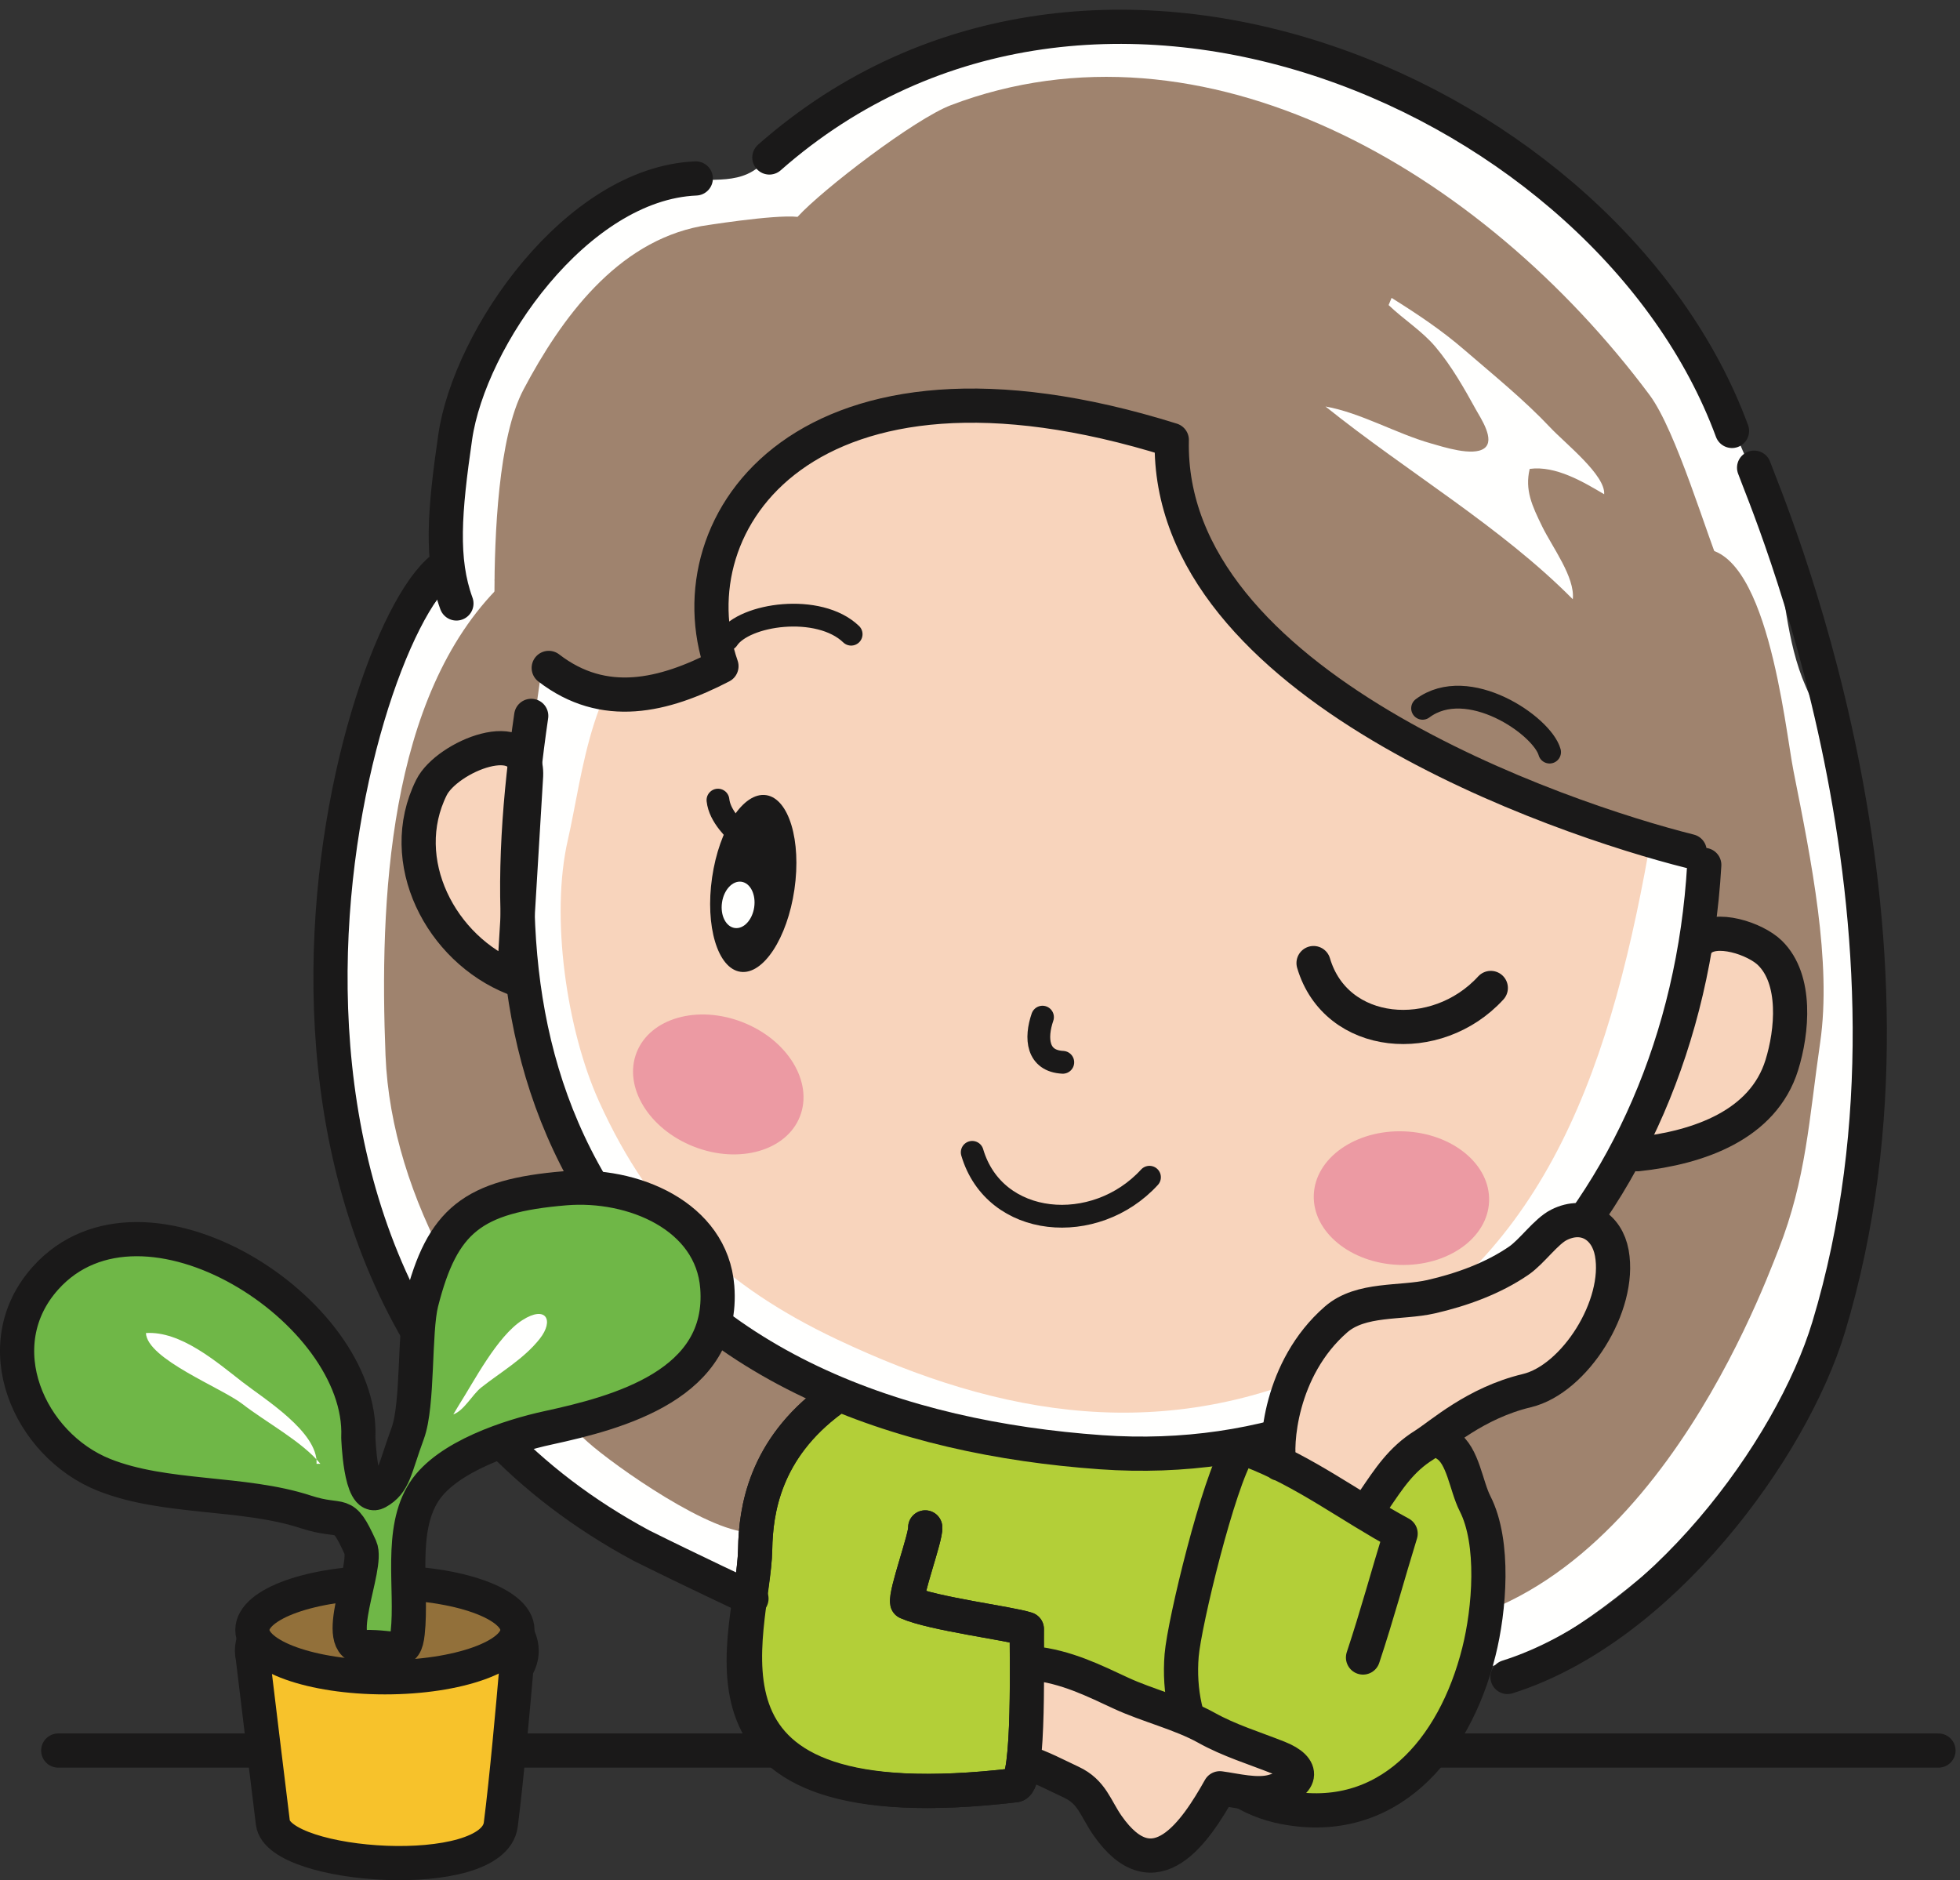
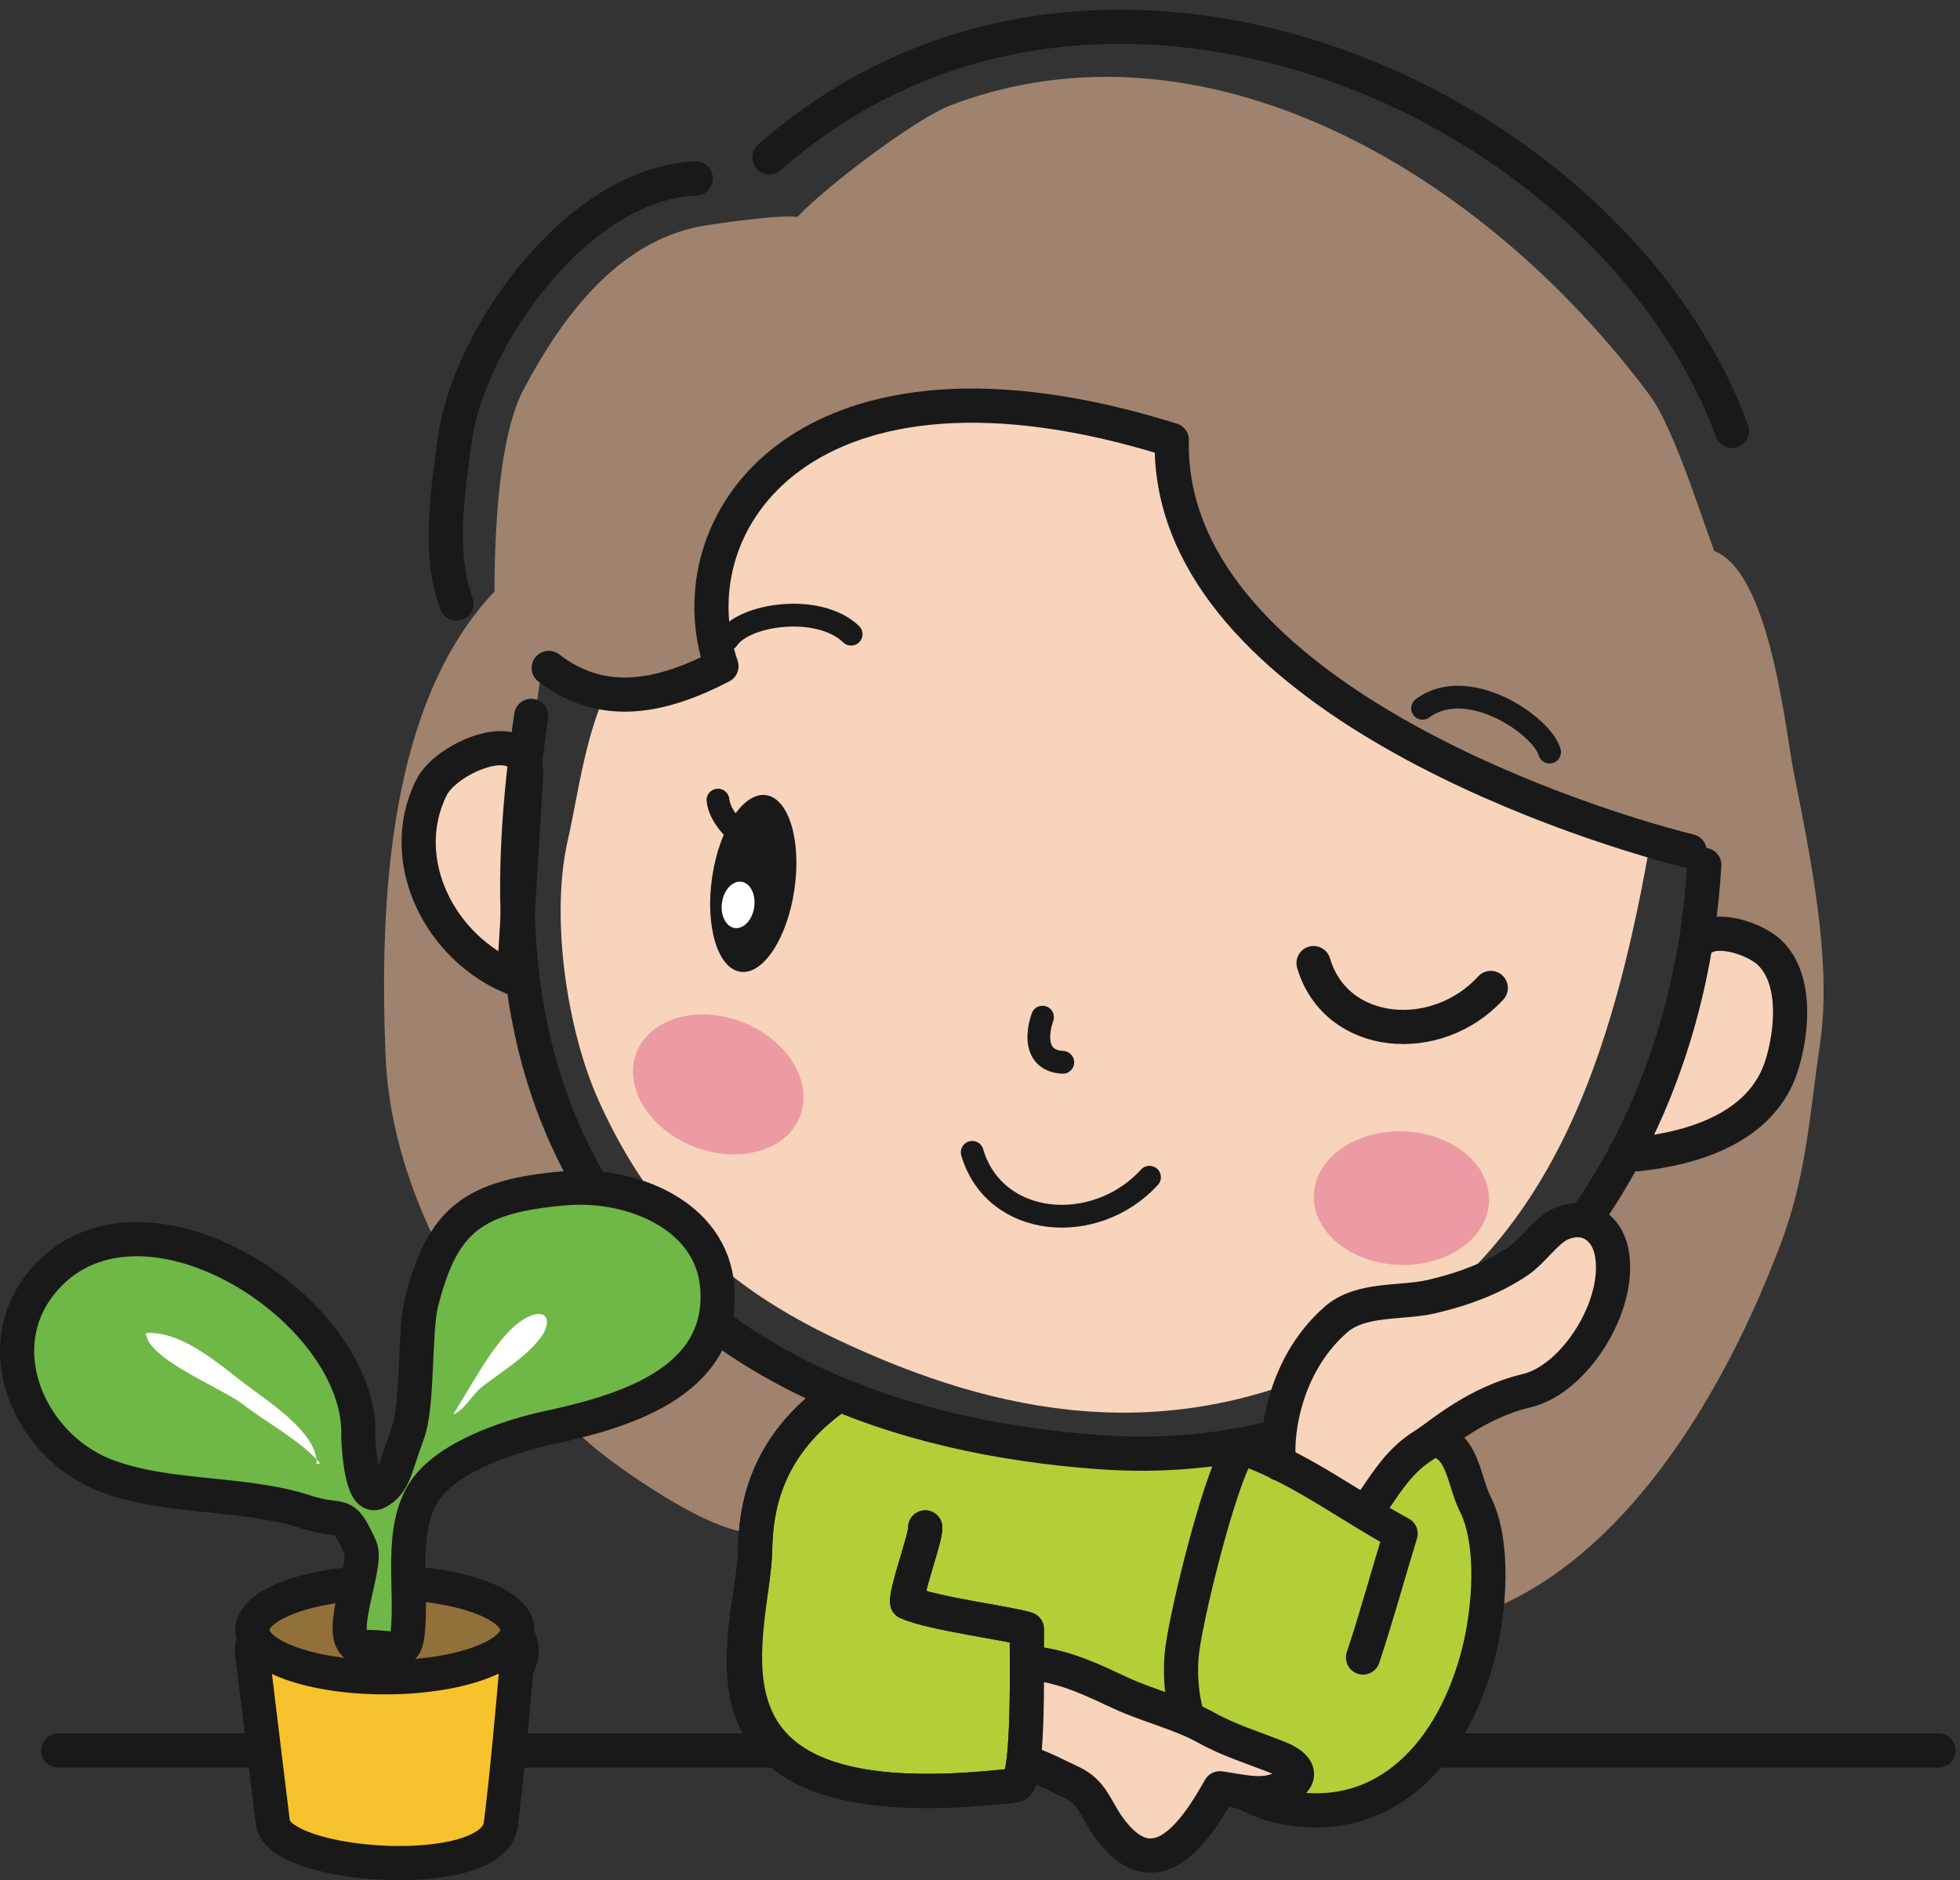
<svg xmlns="http://www.w3.org/2000/svg" version="1.1" viewBox="0 0 688 660">
  <rect x="0" y="0" width="688" height="660" fill="#333333" stroke="none" />
  <path d="m20.444 614.49h660" fill-opacity="0" stroke="#1A1919" stroke-linecap="round" stroke-linejoin="round" stroke-width="12" />
-   <path d="m269.05 55.812c-8.156 10.088-19.524 6.116-30.432 7.964-10.368 1.756-23.012 8.336-31.86 12.916-19.788 10.252-32.916 35.416-39.096 56.028-3.348 11.136-6.9 23.12-9.244 35.028-0.98 4.96-2.168 10.752-2.268 15.808-0.104 5.004 3.768 13.644 3.088 16.684-1.728 7.704-15.316 20.196-19.08 28.48-5.052 11.1-9.488 22.572-12.988 34.156-6.656 22.008-13.248 48.74-14.588 71.98-0.656 11.412-1.408 24.032 1.044 34.512 3.04 13.004 3.52 25.54 6.008 39.272 3.848 21.296 16.112 47.848 26.752 66.616 4.868 8.588 13.468 11.144 19.784 17.556 7.328 7.424 11.2 16.908 19.608 23.808 9.74 7.988 26.772 21.2 38.948 22.988 10.644 15.268 40.72 14.212 57.96 18.252 43.356 10.176 86.936 24.892 131.4 29.728 21.064 2.288 44.12 6.28 65.164 5.336 17.56-0.788 46.34-6.836 61.008-14.412 23.712-12.232 48.82-35.524 68.652-54.844 8.86-8.628 17.376-17.772 21.896-29.892 3.616-9.696 4.18-20.612 9.096-30.056 3.104-5.972 7.208-7.76 9.86-14.34 5.312-13.184 3.044-30.744 3.636-44.004 0.592-13.34 2.54-26.44 3.076-39.668 1.116-27.768-4.972-55.596-9.116-82.744-2.364-15.46-7.548-28.44-13.528-42.052-6.964-15.868-7.276-33.728-11.312-51.592-3.828-16.952-9.836-28.364-15.94-43.284-1.972-4.816-3.352-8.996-5.48-13.556-3.732-8.028-9.032-11.54-13.228-18.092-7.432-11.596-11.424-23.76-21.288-33.828-15.248-15.564-38.164-18.228-53.96-32.104-12.984-11.396-18.836-22.864-37.864-27.392-13.836-3.292-28.472-3.404-42.424-6.108-21.664-4.196-49.024-11.292-70.74-6.68-24.36 5.172-44.136 20.104-65.772 30.204-7.172 3.344-17.128 5.728-20.728 12.82l-6.044 4.512" fill="#FFFFFE" />
  <path d="m175.89 205.29c-39.828 39.076-42.704 111.54-40.564 165.19 2.008 50.288 32.824 101.42 70.912 135.64 9.268 8.324 44.164 32.96 58.208 31.704 12.288-1.092 3.844-27.944 14.724-34.608 9.556-5.852 16.816 1.784 22.552-7.46-73.732-34.976-103.57-81.672-117.02-140.3-6.988-30.444 1.112-91.008 5.544-121.47 4.544-31.248 14.724-25.692-16.8-30.4l2.444 1.704" fill="#9F836E" />
  <path d="m599.91 226.55c-1.356 18.152-22.272 45.468-15.824 63.876 1.62 4.624 10.168 6.64 12.648 11.42 2.728 5.268 1.464 10.312 0.68 16.168-3.884 29.072-13.2 55.52-26.508 80.392-13.272 24.8-30.152 45.272-50.14 64.212-19.2 18.196-35.148 33.04-60.708 39.708-4.684 1.224-8.68 1.292-12.892 3.848 9.552 9.648 19.552 16.484 24.36 30.76 4.04 12 1.04 35.172 13.384 35.364 88.42 1.376 132.39-115.85 139.4-133.72 9.744-24.836 10.68-45.616 14.608-72.632 4.116-28.268-3.116-63.852-9.368-95.34-3.008-15.128-9.324-81.104-33.944-77.868-1.852 5.628-1.852 11.556 0.016 17.016l4.292 16.792" fill="#9F836E" />
  <path d="m316.91 496.66c-8.964 0.404-17.724-9.876-25.016-5.316-5.468 3.424-12.448 22.684-17.856 26.316-7.724 5.188-4.684 11.836-7.264 20.5-5.176 17.412-11.78 40.156-6 58 2.672 8.248 13.136 16.48 19 23 1.1 1.224 18.668 1.524 30 8 14 8 46.9-0.336 47 3 0.176 5.636 2-12.5 5-15 6.884-5.732 49.76 2.948 58-1 2.82-1.344 11.036 12.532 14 13 19 3 32 12 49 5 3.692-1.516 13.048-2.952 15-6 1.584-2.464 3-3.776 5-6 10.144-11.288 14.496-18.628 17-33.5 2.164-12.84 6.732-31.836 3.5-44.5-2.02-7.9-6.064-23.58-11.5-29.664-7.788-8.712-16.344-3.264-25.884-9.316-7.204-4.564-19.136-10.524-28.084-10.04-9.176 0.492-6.8 11.432-16.032 12.688-8.116 1.112-26.46 3.032-34.668 3.332-25.332 0.928-52.264-8.556-77.336-11-3.82-0.368-8.748-2.452-12.36-2l-0.5 0.5" fill="#B3CF38" />
  <path d="m184.67 272.25c0.692-18.364-27.788-6.712-33.22 4.192-12.8 25.704 3.212 56.732 28.936 66.932l4.284-71.124" fill="#F8D4BC" />
  <path d="m184.67 272.25c0.692-18.364-27.788-6.712-33.22 4.192-12.8 25.704 3.212 56.732 28.936 66.932l4.284-71.124z" fill-opacity="0" stroke="#1A1919" stroke-linecap="round" stroke-linejoin="round" stroke-width="12" />
  <path d="m231.68 224.18c-23.596 7.056-27.264 48.676-32.328 70.54-6.244 26.956-0.444 66.8 10.892 91.856 18.596 41.1 44.656 65.148 83.504 83.56 57.76 27.372 115.41 37.156 176.66 8.18 69.432-32.836 93.776-98.188 108.32-179.61 2.256-12.672 26.424-19.332 17.788-30.348-10.152-12.94-42.956-26.416-57.636-33.308-23.256-10.912-45.364-15.596-71.012-16.596-19.768-0.772-22.984-26.628-41.968-32.252-19.864-5.888 4.524-44.948-14.748-39.872-16.736 4.408-48.112-4.38-65.04-6.768-17.892-2.524-65.312 16.404-78.928 24.56-14.9 8.924-14.992 61.632-31.356 59.312l-4.152 0.744" fill="#F8D4BC" />
  <path d="m246 79.404c-29.564 5.628-48.96 32.272-62.224 57.304-8.936 16.856-10.2 51.464-10.224 72.308-0.028 35.676 84.592 46.656 79.692 24.832-7.504-33.428-5.848-72.6 68.712-85.668 37.496-7.68 79.004 1.052 89.364 6.264-0.096 37.712 44.816 97.128 94.564 109.42 12.704 3.136 69.444 32.9 87.216 34.916-2.816 8.456 27.56-59.78 11.776-97.108-5.716-13.52-16.452-50.436-25.86-63.048-59.236-79.364-156.82-135.31-245.25-101.7-12.668 4.82-45.028 29.56-53.812 39.2-8.268-0.908-33.956 3.276-33.956 3.276" fill="#9F836E" />
  <path d="m594.79 328.88c5.5-5.384 19.548-0.656 24.648 4.328 9.568 9.336 7.852 27.596 4.176 39.396-6.528 20.976-30.224 31.248-51.84 33.556l23.016-77.28" fill="#F8D4BC" />
  <path d="m186.47 251.29c-8.224 56.52-9.052 113.58 20.864 164.51 37.796 64.352 108.54 88.96 179.14 93.972 115.89 8.228 204.75-83.94 211.76-206.16m-354-240.97c-41.868 1.788-79.408 55.988-84.448 90.788-3.784 26.108-5.164 43.116 0.428 58.404m251.11-57.392c-2.008 86.068 136.93 133.1 181.78 144.34m-323.04-243.5c114.3-100.7 294.88-20.688 337.9 95.988m-196.64 3.172c-128.45-40.244-175.58 29.028-158.08 79.404-20.3 10.524-41.244 15.56-60.628 0.612" fill-opacity="0" stroke="#1A1919" stroke-linecap="round" stroke-linejoin="round" stroke-width="12" />
  <path d="m255.39 224.39c5.864-8.952 32.068-12.644 43.376-1.772m200.59 26.016c15.872-11.836 41.972 6.048 44.58 15.372m-178 93.036c-2.54 7.392-1.9 15.396 7.124 15.856" fill-opacity="0" stroke="#1A1919" stroke-linecap="round" stroke-linejoin="round" stroke-width="8" />
  <path d="m596.62 330.16c5.5-5.38 19.552-0.656 24.652 4.328 9.568 9.336 7.852 27.596 4.176 39.4-6.528 20.972-29.056 28.964-50.676 31.276" fill-opacity="0" stroke="#1A1919" stroke-linecap="round" stroke-linejoin="round" stroke-width="12" />
-   <path d="m487.43 107.09c5.308 5.088 11.744 9.092 16.436 14.652 5.676 6.732 10.172 14.696 14.228 22.064 1.624 2.944 6.888 10.664 2.912 13.564-3.996 2.924-14.332-0.48-18.804-1.748-12.124-3.432-24.52-10.72-36.924-12.932 28.704 23.028 61.608 42.216 86.804 67.66 0.82-7.76-7.168-18.208-10.76-25.576-3.512-7.196-6.14-12.76-4.364-20.18 9.128-1.24 18.936 4.628 26.132 8.9 0.536-6.68-13.712-17.888-18.892-23.4-9.1-9.684-19.908-18.416-30.212-27.312-7.972-6.884-16.332-12.472-25.508-18.212l-1.048 2.52" fill="#FFFFFE" />
  <path d="m523.3 346.8c-19.02 20.788-54.344 17.924-62.216-8.736" fill-opacity="0" stroke="#1A1919" stroke-linecap="round" stroke-linejoin="round" stroke-width="12" />
  <path d="m403.49 413.24c-19.02 20.788-54.344 17.924-62.22-8.736" fill-opacity="0" stroke="#1A1919" stroke-linecap="round" stroke-linejoin="round" stroke-width="8" />
-   <path d="m155.17 199.58c-32.76 25.8-94.936 254.32 70.016 342.98 17.26 8.596 38.592 18.596 38.592 18.596m265.38 27.504c53.724-16.956 99.724-79.772 112.76-122.91 42.624-141.1-22.504-291.03-26.192-301.58" fill-opacity="0" stroke="#1A1919" stroke-linecap="round" stroke-linejoin="round" stroke-width="12" />
  <path d="m280.8 391.89c-4.72 12.06-21.388 16.82-37.22 10.62s-24.84-21-20.116-33.064c4.72-12.06 21.384-16.82 37.216-10.62 15.832 6.196 24.84 20.996 20.12 33.064" fill="#EC9AA3" />
  <path d="m522.7 421.66c-0.452 12.94-14.6 22.956-31.592 22.356-16.988-0.596-30.392-11.576-29.944-24.524 0.456-12.944 14.6-22.956 31.592-22.36 16.996 0.6 30.4 11.58 29.944 24.528" fill="#EC9AA3" />
  <path d="m183.11 579.49c0-12.332-21.192-22.332-47.332-22.332s-47.332 10-47.332 22.332c0 0.828 0.112 1.636 0.296 2.436 1.14 9.452 5.324 44.14 7.04 57.896 2 16 77.332 21.336 80 0.668 2.028-15.72 4.444-42.804 5.48-54.872 1.18-1.952 1.848-3.996 1.848-6.128" fill="#F7C22B" />
  <path d="m183.11 579.49c0-12.332-21.192-22.332-47.332-22.332s-47.332 10-47.332 22.332c0 0.828 0.112 1.636 0.296 2.436 1.14 9.452 5.324 44.14 7.04 57.896 2 16 77.332 21.336 80 0.668 2.028-15.72 4.444-42.804 5.48-54.872 1.18-1.952 1.848-3.996 1.848-6.128z" fill-opacity="0" stroke="#1A1919" stroke-linecap="round" stroke-linejoin="round" stroke-width="12" />
  <path d="m181.63 572.16c0 9.176-20.824 16.616-46.52 16.616s-46.52-7.44-46.52-16.616c0-9.172 20.824-16.612 46.52-16.612s46.52 7.44 46.52 16.612" fill="#92703A" />
  <path d="m181.63 572.16c0 9.176-20.824 16.616-46.52 16.616s-46.52-7.44-46.52-16.616c0-9.172 20.824-16.612 46.52-16.612s46.52 7.44 46.52 16.612z" fill-opacity="0" stroke="#1A1919" stroke-width="12" />
  <path d="m125.78 504.49c1.828-44.496-75.46-94.08-109.78-55.872-21.324 23.744-5.76 58.624 20.504 69.096 21.484 8.568 48.76 5.772 70.824 13 13.356 4.376 12.72-1.664 19.164 12.492 3.08 6.76-10.796 35.28 1.288 34.952 11.548-0.308 14.388 3.668 15.332-5 1.696-15.544-3.08-35.944 5.788-49.544 8.052-12.368 30.212-19.524 43.46-22.396 24.748-5.368 62.072-15.248 59.42-49.396-1.944-25.024-29.688-36.68-53.392-34.708-32.608 2.708-43.124 11.312-50.436 40.04-2.612 10.268-1.08 35.816-4.84 46.004-4.668 12.664-4.668 17.328-10.668 20.664s-6.668-19.332-6.668-19.332" fill="#6FB747" />
  <path d="m125.78 504.49c1.828-44.496-75.46-94.08-109.78-55.872-21.324 23.744-5.76 58.624 20.504 69.096 21.484 8.568 48.76 5.772 70.824 13 13.356 4.376 12.72-1.664 19.164 12.492 3.08 6.76-10.796 35.28 1.288 34.952 11.548-0.308 14.388 3.668 15.332-5 1.696-15.544-3.08-35.944 5.788-49.544 8.052-12.368 30.212-19.524 43.46-22.396 24.748-5.368 62.072-15.248 59.42-49.396-1.944-25.024-29.688-36.68-53.392-34.708-32.608 2.708-43.124 11.312-50.436 40.04-2.612 10.268-1.08 35.816-4.84 46.004-4.668 12.664-4.668 17.328-10.668 20.664s-6.668-19.332-6.668-19.332z" fill-opacity="0" stroke="#1A1919" stroke-linecap="round" stroke-linejoin="round" stroke-width="12" />
  <path d="m111.12 513.83c0.572-11.14-18.38-22.776-25.964-28.668-9.06-7.032-21.728-18.028-33.932-17.228 0.42 9.156 26.528 19.212 33.912 24.936 8.32 6.448 20.952 13.176 27.316 20.96h-1.332" fill="#FFFFFE" />
  <path d="m161.12 493.16c5.252-8.224 13.36-24.064 22.22-29.744 8.332-5.348 11.268 0.016 6.112 6.544-5.58 7.068-13.744 11.72-20.508 17.068-3.192 2.524-5.968 8.064-9.824 9.468l2-3.336" fill="#FFFFFE" />
  <path d="m291.9 491.34c-23.484 17.316-26.596 38.852-26.816 52.456-0.488 29.756-30.304 97.36 91.332 82.86 5.276-0.628 3.824-49.064 4.032-54.832-6-2-33-5.332-42-9.332-0.704-3.212 6.668-23.176 6.332-26.336" fill-opacity="0" stroke="#1A1919" stroke-linecap="round" stroke-linejoin="round" stroke-width="12" />
  <path d="m278.86 312.22c-2.492 17.124-10.98 30.064-18.96 28.904s-12.428-15.98-9.94-33.108c2.492-17.124 10.984-30.064 18.96-28.904 7.98 1.16 12.432 15.984 9.94 33.108" fill="#1A1919" />
  <path d="m264.74 318.46c-0.652 4.48-3.712 7.748-6.832 7.292-3.124-0.452-5.124-4.456-4.472-8.936 0.652-4.484 3.708-7.748 6.832-7.296 3.124 0.456 5.124 4.456 4.472 8.94" fill="#FFFFFE" />
  <g fill-opacity="0" stroke="#1A1919" stroke-linecap="round" stroke-linejoin="round">
    <path d="m252.02 280.86c0.62 5.688 5.78 10.524 10.004 14.592" stroke-width="8" />
    <path d="m434.78 509.16c-7.024 10.88-19.072 60.516-20 71.928-2.024 24.92 10.252 48.42 36.244 53.344 35.804 6.784 59.388-19.952 68.092-54.604 3.724-14.816 5.648-38.296-1.336-52-3.188-6.248-4.172-16.908-10-20.668" stroke-width="12" />
  </g>
  <path d="m448.44 515.16c-1.42-6.176 0.668-34.664 20.524-51.98 8.756-7.632 22.776-5.568 33.416-8.008 10.644-2.436 21.684-6.404 30.768-12.656 4.616-3.176 9.504-10.268 14.108-12.568 8.932-4.46 20.16-0.056 21.848 9.252 3.356 18.472-16.364 44.94-33.132 48.948-18.196 4.348-30.184 15.44-36.112 19.148-8.076 5.044-12.34 11.764-17.42 19.2" fill="#F8D4BC" />
  <path d="m449.11 513.83c-1.42-6.176 0-33.336 19.856-50.652 8.756-7.632 22.776-5.568 33.416-8.008 10.644-2.436 21.684-6.404 30.768-12.656 4.616-3.176 9.504-10.268 14.108-12.568 8.932-4.46 16.832 0.576 18.52 9.884 3.356 18.476-13.036 44.308-29.804 48.316-18.196 4.348-30.184 15.44-36.112 19.148-8.076 5.044-12.34 11.764-17.42 19.2m-43.664-17.332c19.336 7.356 35.236 19.66 52.868 29.172-4.508 14.616-8.2 28.456-13.2 43.496" fill-opacity="0" stroke="#1A1919" stroke-linecap="round" stroke-linejoin="round" stroke-width="12" />
  <path d="m362.11 586.99c7.252 0.028 15.044 3.456 21.688 6.136 6.488 2.62 13.452 4.276 20.084 6.5 10.736 3.604 21.412 8.192 31.868 12.432 4.344 1.764 12.96 3.384 15.448 7.844 2.276 4.076-0.632 6.42-4.096 7.756-3.396 1.312-6.508 1.352-10.1 1.332-1.864-8e-3 -5.16-0.98-6.752-0.604-1.98 0.46-2.572 1.956-4 3.816-4.112 5.348-9.328 10.952-14.8 14.812-3.452 2.444-10.256 2.544-14.08 0.984-3.672-1.496-6.284-5.58-8.852-8.588-4.64-5.424-9.084-12.224-14.724-16.488-3.872-2.932-9.1-3.82-13.924-4.988-0.84-9.364-0.428-19.12-0.428-28.608l2.668-2.336" fill="#F8D4BC" />
  <path d="m362.44 583.83c11.8 1.192 21.548 6.108 30.996 10.496 9.392 4.368 21.092 7.168 30.052 12.168 8.024 4.48 16.76 7.108 25.244 10.48 9.5 3.776 8.492 9.036-1.96 11.884-5.708 1.556-12.976-0.38-18.58-1.132-8.408 14.96-22.8 36.904-39.42 13.1-4.24-6.076-5.412-11.812-12.7-15.216-5.668-2.644-10.068-5.096-16.632-7.28m-67.548-126.98c-23.484 17.316-26.596 38.852-26.816 52.456-0.488 29.756-32.304 97.36 91.332 82.86 5.28-0.62 3.824-49.064 4.032-54.832-6-2-33-5.332-42-9.332-0.704-3.212 6.668-23.176 6.332-26.336" fill-opacity="0" stroke="#1A1919" stroke-linecap="round" stroke-linejoin="round" stroke-width="12" />
</svg>